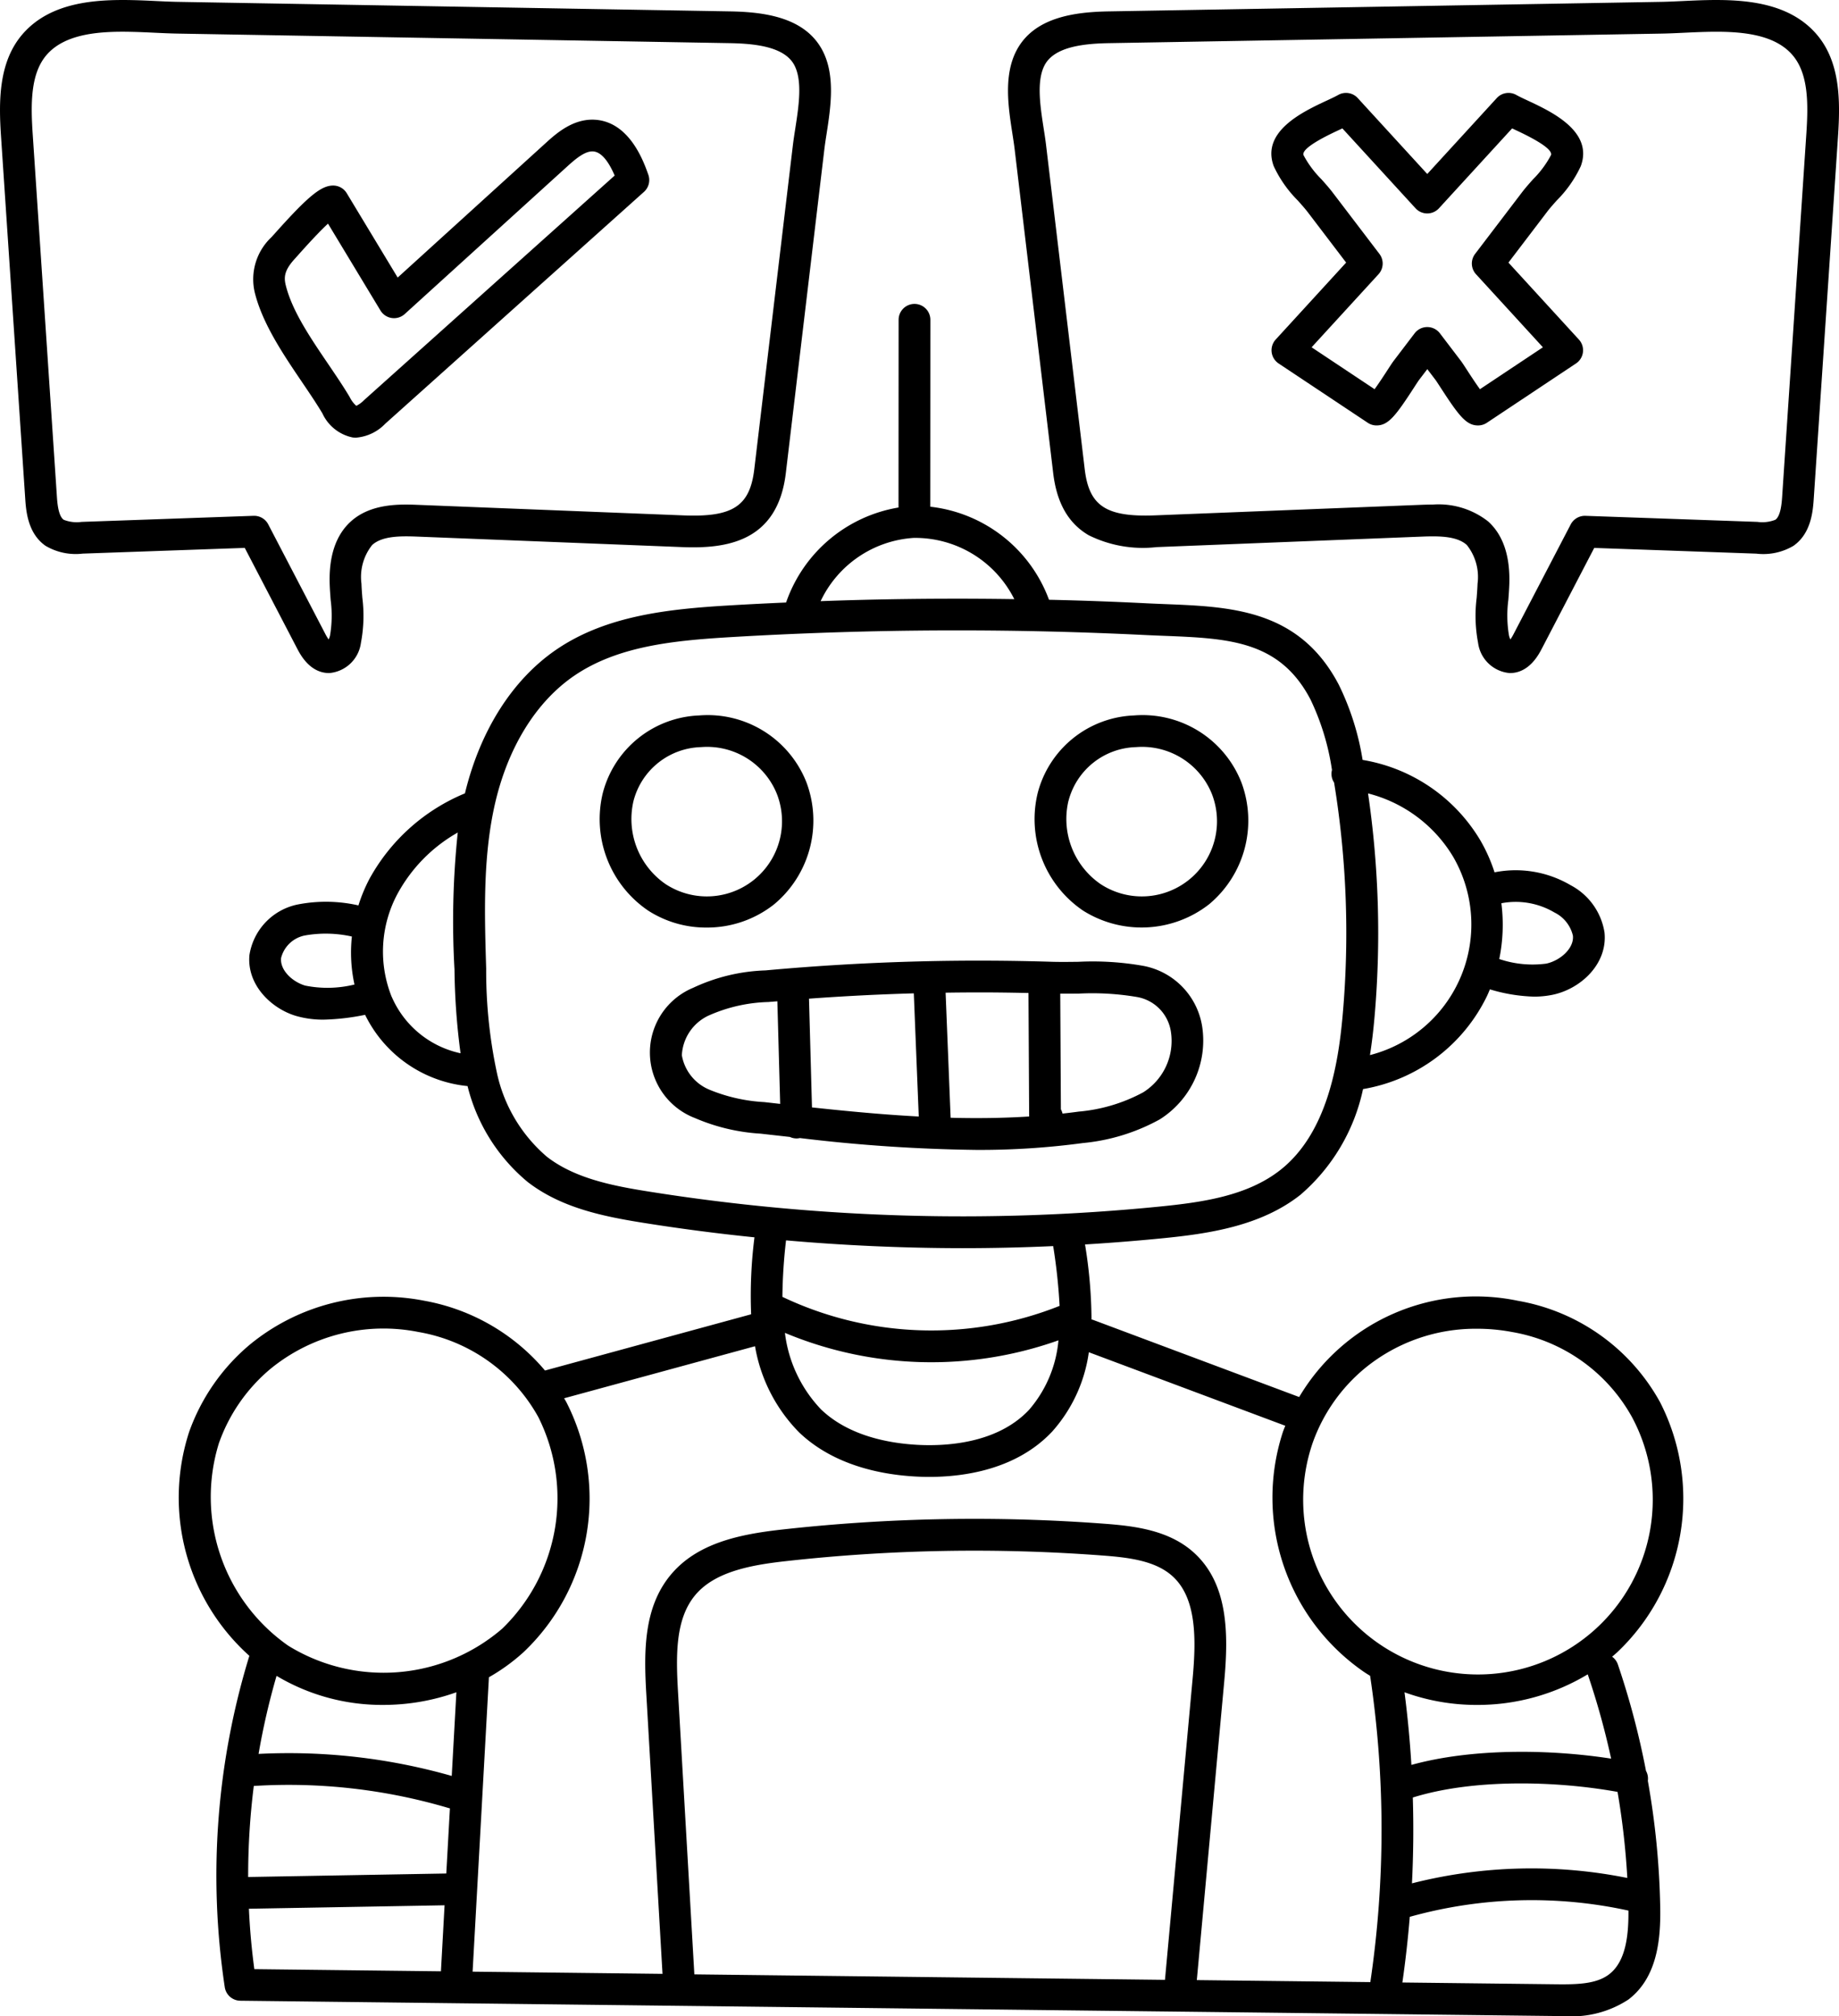
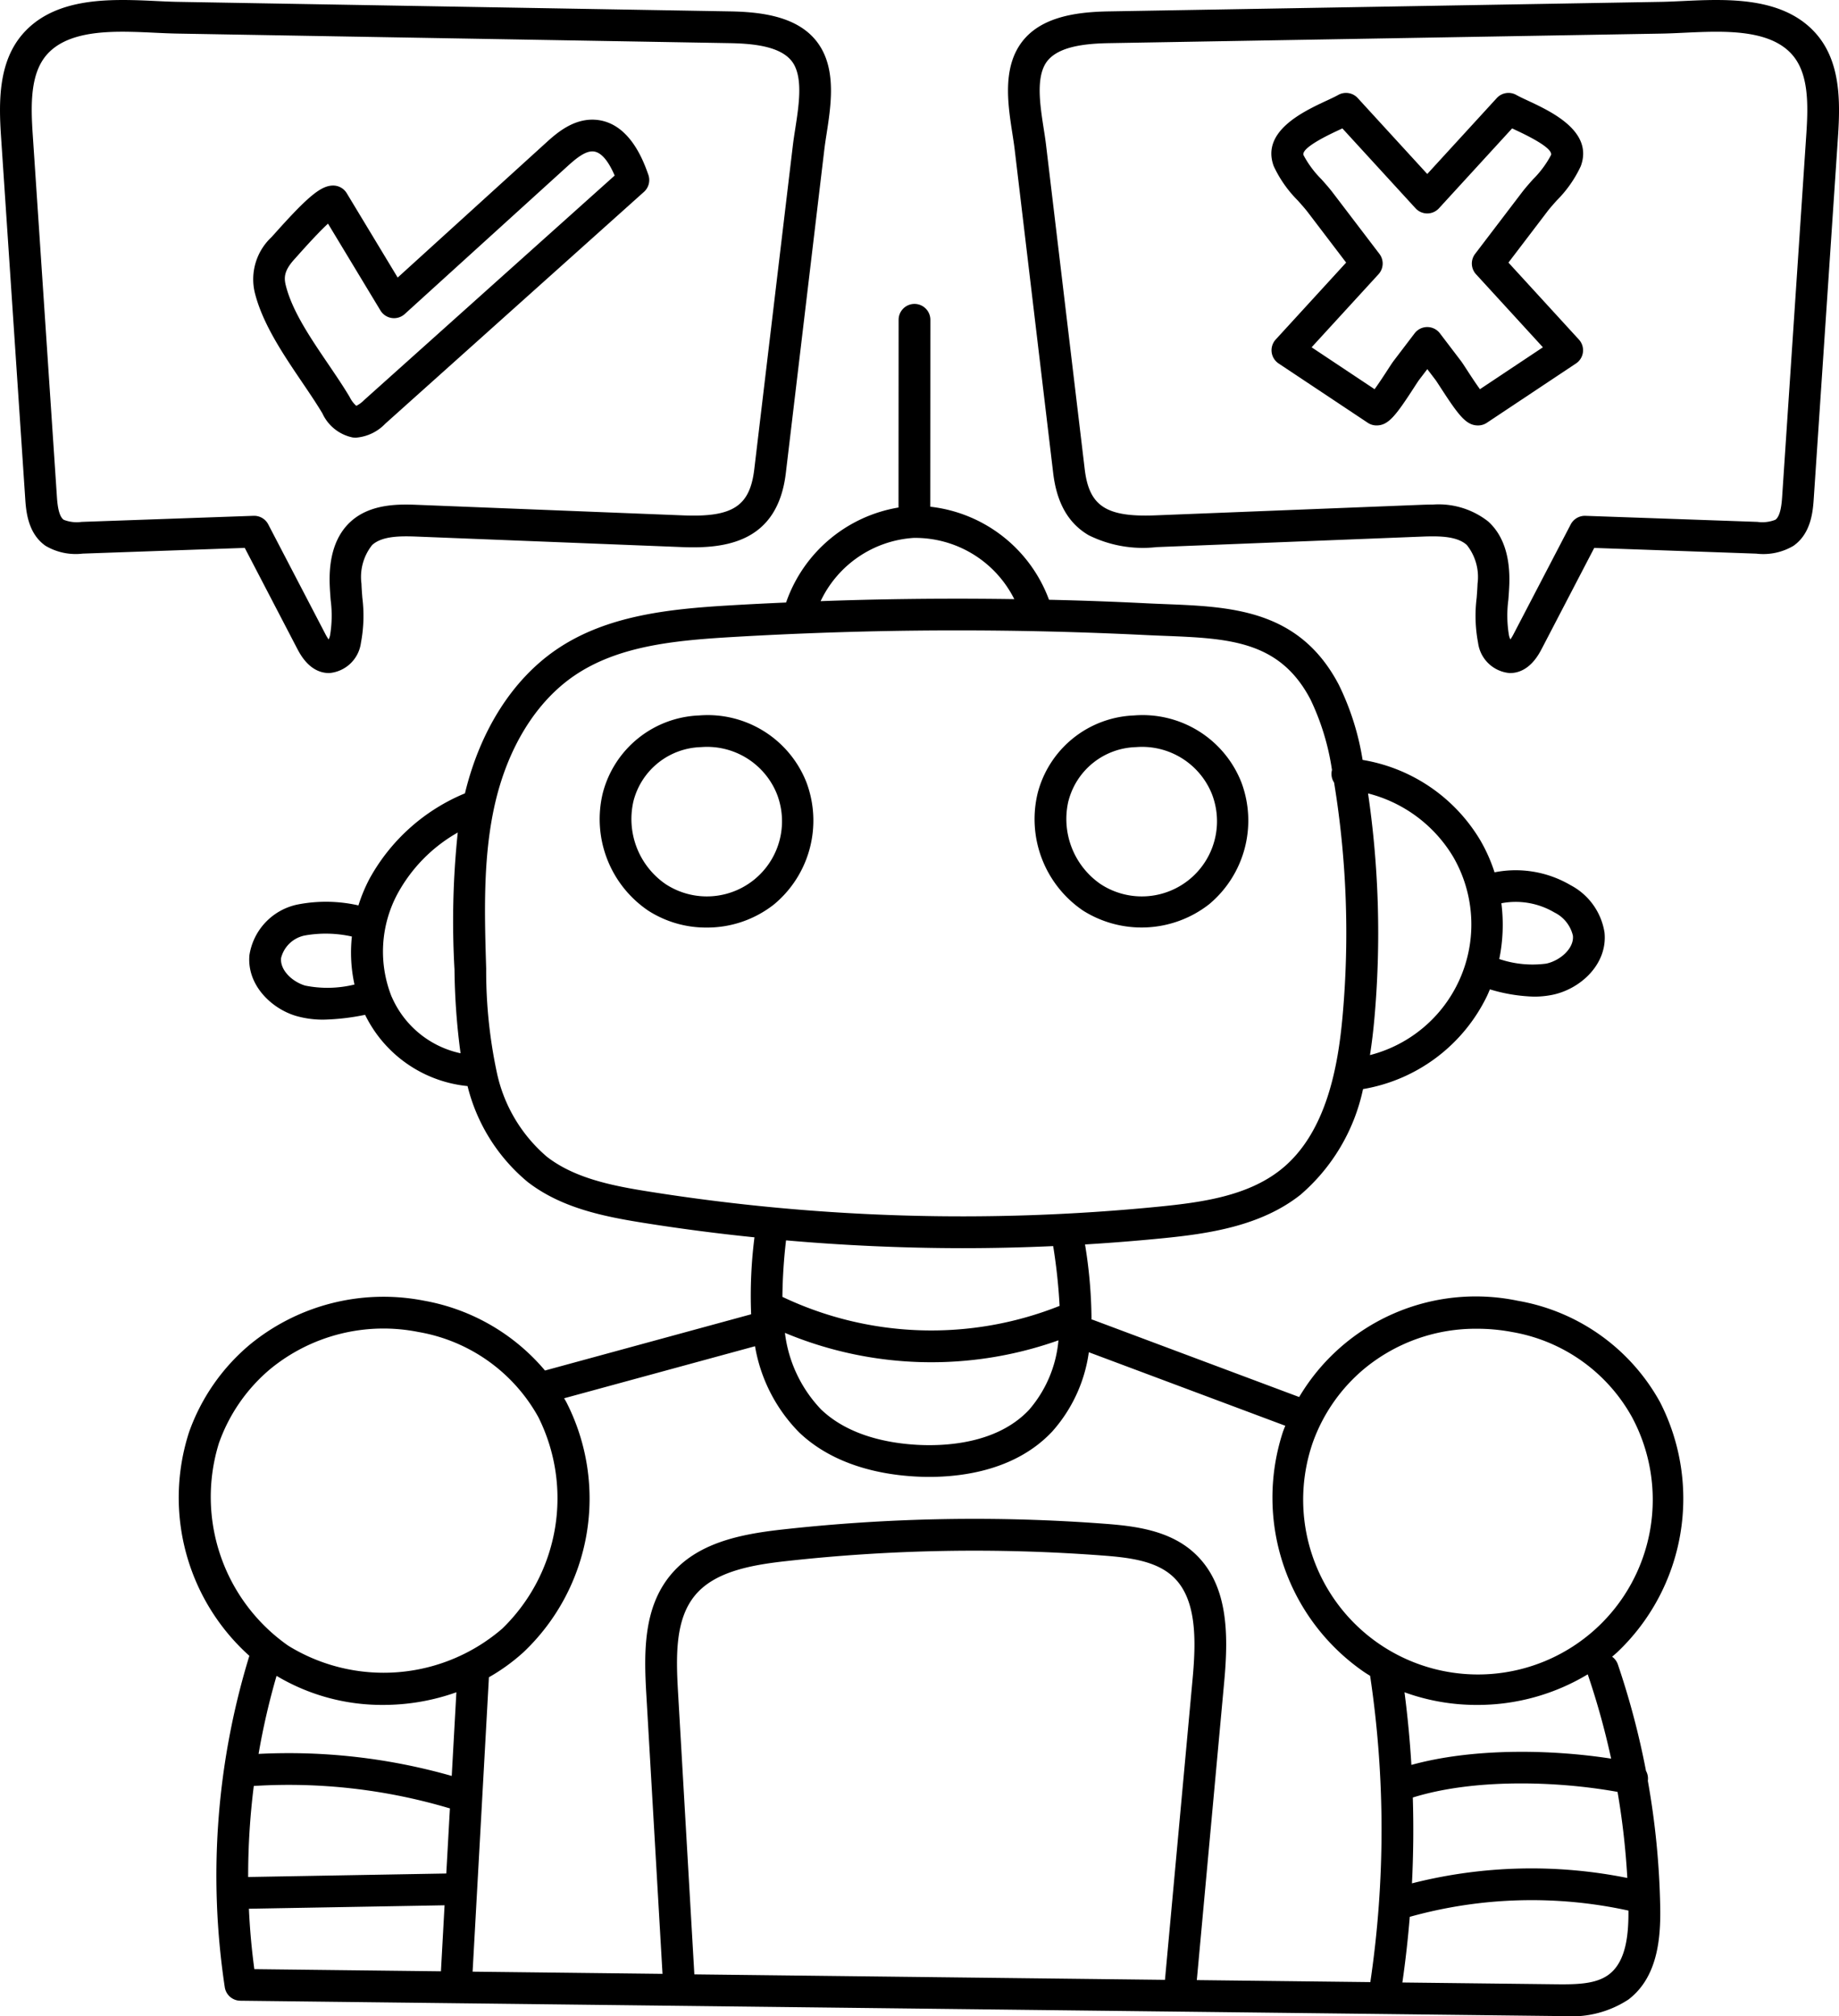
<svg xmlns="http://www.w3.org/2000/svg" width="151.651" height="166.278" viewBox="0 0 151.651 166.278">
  <g id="robot_1185055" transform="translate(-0.5 0.001)">
    <path id="Path_86377" data-name="Path 86377" d="M167.124,197.234a8.988,8.988,0,0,0,2.668-10.056,8.75,8.75,0,0,0-8.85-5.522A8.553,8.553,0,0,0,153,188.043a9.117,9.117,0,0,0,3.736,9.707,8.814,8.814,0,0,0,4.816,1.4A8.909,8.909,0,0,0,167.124,197.234Zm-8.96-1.676a6.52,6.52,0,0,1-2.634-6.852,5.922,5.922,0,0,1,5.565-4.438,6.205,6.205,0,0,1,6.259,3.865,6.2,6.2,0,0,1-9.191,7.424Zm0,0" transform="translate(-102.788 -122.65)" />
    <path id="Path_86378" data-name="Path 86378" d="M267.17,197.75a9.048,9.048,0,0,0,10.39-.516,8.989,8.989,0,0,0,2.669-10.056,8.749,8.749,0,0,0-8.851-5.522,8.552,8.552,0,0,0-7.944,6.387A9.116,9.116,0,0,0,267.17,197.75Zm-1.2-9.044a5.923,5.923,0,0,1,5.567-4.438,6.205,6.205,0,0,1,6.259,3.865,6.2,6.2,0,0,1-9.191,7.424A6.523,6.523,0,0,1,265.966,188.707Zm0,0" transform="translate(-177.359 -122.65)" />
-     <path id="Path_86379" data-name="Path 86379" d="M192.465,259.572a63.923,63.923,0,0,0,8.777-.567,16.251,16.251,0,0,0,6.338-1.952,7.687,7.687,0,0,0,3.495-7.661,6.042,6.042,0,0,0-4.854-5,23.932,23.932,0,0,0-5.353-.335c-.751.009-1.46.018-2.145,0-3.648-.114-7.35-.126-11-.032-4.212.108-8.469.358-12.657.741A15.176,15.176,0,0,0,169.1,246.2a5.785,5.785,0,0,0,.15,10.745,16.1,16.1,0,0,0,5.416,1.286q1.2.137,2.412.271a1.282,1.282,0,0,0,.544.123h.037a1.422,1.422,0,0,0,.245-.032A133.672,133.672,0,0,0,192.465,259.572Zm-4.761-2.755c-2.946-.157-5.888-.436-8.805-.751l-.246-8.968c2.876-.211,5.77-.358,8.643-.439Zm13.2-10.137a22.015,22.015,0,0,1,4.765.275,3.417,3.417,0,0,1,2.829,2.877,5.008,5.008,0,0,1-2.286,4.991,13.7,13.7,0,0,1-5.324,1.59c-.441.061-.884.113-1.327.162a1.315,1.315,0,0,0-.137-.351l-.052-9.54C199.879,246.687,200.394,246.684,200.9,246.679Zm-4.152-.049.056,10.184c-2.153.137-4.313.161-6.476.105l-.414-10.316q1.376-.021,2.753-.022C194.029,246.58,195.39,246.6,196.748,246.63Zm-26.334,7.964a3.767,3.767,0,0,1-2.25-2.83,3.819,3.819,0,0,1,2.181-3.262,12.886,12.886,0,0,1,4.96-1.129c.244-.023.49-.039.735-.061l.232,8.463-1.308-.148A13.845,13.845,0,0,1,170.414,254.594Zm0,0" transform="translate(-111.44 -164.733)" />
    <path id="Path_86380" data-name="Path 86380" d="M167.989,167.766a16.617,16.617,0,0,0-11.726-8.359,16.932,16.932,0,0,0-18.031,7.938l-16.994-6.362a1.167,1.167,0,0,0-.131-.034,39.184,39.184,0,0,0-.535-6.187q3.189-.194,6.37-.507c3.794-.376,8.118-.995,11.4-3.593a15.83,15.83,0,0,0,5.156-8.714,13.936,13.936,0,0,0,10.222-7.675c.086-.181.162-.365.24-.551a13.721,13.721,0,0,0,3.636.6,7.545,7.545,0,0,0,1.554-.156c2.3-.486,4.528-2.54,4.261-5.134a5.345,5.345,0,0,0-2.779-3.891,8.947,8.947,0,0,0-6.29-1.071,13.4,13.4,0,0,0-1.154-2.608,13.955,13.955,0,0,0-9.726-6.663A21.841,21.841,0,0,0,141.5,108.6c-3.254-6.214-8.878-6.436-14.317-6.651-.525-.022-1.057-.042-1.59-.069q-3.979-.2-7.991-.289a11.848,11.848,0,0,0-9.792-7.675l.009-15.415a1.31,1.31,0,0,0-1.309-1.31h0A1.31,1.31,0,0,0,105.2,78.5l-.008,15.482a11.885,11.885,0,0,0-9.271,7.835c-1.573.07-3.145.148-4.705.241-4.911.293-10.051.812-14.178,3.6-3.656,2.472-6.34,6.689-7.6,11.9a15.92,15.92,0,0,0-7.877,7.056,13.35,13.35,0,0,0-.908,2.188c-.03-.008-.058-.019-.09-.024a12.158,12.158,0,0,0-4.981-.042,5.054,5.054,0,0,0-3.915,4.155c-.232,2.469,1.819,4.434,3.867,5.03a8.035,8.035,0,0,0,2.256.3,18.976,18.976,0,0,0,3.369-.389c.015,0,.029-.009.044-.013a10.562,10.562,0,0,0,8.45,5.881,14.927,14.927,0,0,0,4.96,7.91c2.785,2.152,6.267,2.848,9.6,3.378q4.535.721,9.1,1.186a38.217,38.217,0,0,0-.274,6.347l-17,4.638a16.923,16.923,0,0,0-9.967-5.757,17.357,17.357,0,0,0-14.392,3.637,16.712,16.712,0,0,0-4.987,7.188A17.532,17.532,0,0,0,51.66,188.69a61.757,61.757,0,0,0-2.027,27.334,1.311,1.311,0,0,0,1.28,1.111l108.5,1.262c.216,0,.44.005.672.005a8.514,8.514,0,0,0,5.3-1.366c2.408-1.837,2.665-5.033,2.62-7.61A65.9,65.9,0,0,0,166.984,199a1.305,1.305,0,0,0-.152-.823,65.909,65.909,0,0,0-2.32-8.777,1.3,1.3,0,0,0-.474-.638c.145-.123.289-.245.429-.373A17.459,17.459,0,0,0,167.989,167.766Zm-24.417-2.73a14.41,14.41,0,0,1,9.344-3.322,15.423,15.423,0,0,1,2.863.268,14.005,14.005,0,0,1,9.9,7.022,14.414,14.414,0,1,1-26.322,2.087A14.1,14.1,0,0,1,143.572,165.036Zm21.72,41.975a40.01,40.01,0,0,0-17.759.444q.177-3.538.07-7.079c4.958-1.551,11.766-1.387,16.883-.464A63.009,63.009,0,0,1,165.292,207.011Zm-6.011-79.629a2.854,2.854,0,0,1,1.524,1.912c.108,1.062-1.072,2.068-2.2,2.306a8.551,8.551,0,0,1-3.873-.379,14.077,14.077,0,0,0,.174-4.6A6.279,6.279,0,0,1,159.281,127.382Zm-8.36-4.609a11.125,11.125,0,0,1-6.852,16.371c.166-1.048.279-2.056.363-2.981a79.485,79.485,0,0,0-.52-18.6A11.48,11.48,0,0,1,150.921,122.774ZM106.439,96.489a9.137,9.137,0,0,1,8.3,5.05c-3.8-.056-7.61-.046-11.389.034q-2.283.048-4.581.133A9.136,9.136,0,0,1,106.439,96.489ZM56.267,133.413c-1.033-.3-2.087-1.253-1.992-2.27a2.519,2.519,0,0,1,1.971-1.866,9.864,9.864,0,0,1,3.869.089,12.3,12.3,0,0,0,.214,3.958A9.3,9.3,0,0,1,56.267,133.413Zm7.128.924a10.071,10.071,0,0,1,.485-8.5,12.876,12.876,0,0,1,4.965-5.049,70.06,70.06,0,0,0-.269,11.3,55.813,55.813,0,0,0,.5,6.906A8.019,8.019,0,0,1,63.4,134.337Zm12.819,13.206a12.57,12.57,0,0,1-4.125-6.866,40.12,40.12,0,0,1-.9-8.671c-.137-4.474-.278-9.1.7-13.476,1.066-4.738,3.41-8.536,6.6-10.7,3.581-2.42,8.13-2.875,12.867-3.158,3.988-.237,8.038-.4,12.039-.485q3.292-.07,6.606-.07c5.154,0,10.328.126,15.449.378.542.027,1.081.048,1.614.069,5.336.212,9.551.378,12.1,5.249a20.208,20.208,0,0,1,1.773,5.82,1.415,1.415,0,0,0-.039.223,1.3,1.3,0,0,0,.214.812,76.875,76.875,0,0,1,.7,19.255c-.359,3.987-1.277,9.641-5.111,12.68-2.722,2.158-6.447,2.684-10.03,3.04a164.548,164.548,0,0,1-42.062-1.242C81.628,149.93,78.512,149.318,76.215,147.543Zm34.256,7.525q3.739,0,7.476-.171a46.389,46.389,0,0,1,.529,4.932,28.609,28.609,0,0,1-22.858-.745,43.479,43.479,0,0,1,.3-4.66Q103.178,155.061,110.471,155.068Zm7.911,7.6a10.1,10.1,0,0,1-2.433,5.742c-2.631,2.79-6.875,3-9.169,2.88-2.385-.127-5.7-.737-7.977-2.925a11.061,11.061,0,0,1-2.977-6.311,31.3,31.3,0,0,0,22.557.615Zm-25.022.488a13.283,13.283,0,0,0,3.626,7.094c2.259,2.174,5.6,3.438,9.654,3.654.332.018.7.029,1.092.029,2.866,0,7.173-.6,10.122-3.727a12.361,12.361,0,0,0,3.033-6.555l16.2,6.064c-.067.174-.141.346-.2.521a17.462,17.462,0,0,0,6.729,19.809c.155.1.311.2.468.294A86,86,0,0,1,144.1,215.6l-14.309-.166,2.261-24.63c.368-4.013.317-8.078-2.516-10.637-2.021-1.824-4.816-2.177-7.277-2.365a143.124,143.124,0,0,0-26.722.478c-3.484.391-7.006,1.121-9.183,3.794s-2.164,6.253-1.965,9.692l1.341,23.154-15.66-.181,1.345-24.282a15.928,15.928,0,0,0,2.858-2.072A17.46,17.46,0,0,0,77.8,167.766c-.058-.109-.123-.212-.183-.318Zm-6.353,28.465c-.176-3.046-.2-5.941,1.38-7.887s4.514-2.517,7.445-2.845a140.381,140.381,0,0,1,26.232-.469c2.122.161,4.312.425,5.72,1.7,1.979,1.787,1.969,5.12,1.662,8.454l-2.28,24.839-38.809-.452ZM62.7,192.739a17.944,17.944,0,0,0,6.031-1.043l-.382,6.9a49.02,49.02,0,0,0-15.929-1.817,58.629,58.629,0,0,1,1.483-6.437A16.954,16.954,0,0,0,62.7,192.739Zm-10.67,6.684a46.432,46.432,0,0,1,16.1,1.832c.023.006.046.009.069.014l-.3,5.374-16.338.288A59.406,59.406,0,0,1,52.026,199.423Zm-2.858-28.333a14.1,14.1,0,0,1,4.214-6.055,14.712,14.712,0,0,1,12.206-3.055A14.006,14.006,0,0,1,75.49,169a14.971,14.971,0,0,1-2.98,17.451,14.974,14.974,0,0,1-17.649,1.4A14.975,14.975,0,0,1,49.168,171.091Zm2.455,38.459,16.131-.285-.3,5.446-15.388-.179Q51.737,212.054,51.623,209.549Zm112.169,5.405c-1.045.8-2.589.845-4.353.825l-12.7-.147q.388-2.7.609-5.416a37.376,37.376,0,0,1,18.032-.515C165.4,211.617,165.209,213.874,163.792,214.955Zm-1.761-24.715a63.209,63.209,0,0,1,1.922,6.93c-5.09-.789-11.482-.861-16.471.518q-.181-3-.568-5.99a17.429,17.429,0,0,0,5.974,1.043,17.612,17.612,0,0,0,9.139-2.526C162.029,190.224,162.029,190.233,162.032,190.24Zm0,0" transform="translate(-30.597 -52.126)" />
    <path id="Path_86381" data-name="Path 86381" d="M25,53.479c.261.5,1.057,2.03,2.637,2.03h.027a2.879,2.879,0,0,0,2.6-2.493,11.967,11.967,0,0,0,.115-3.726c-.03-.4-.06-.78-.072-1.156a4.232,4.232,0,0,1,.884-3.187c.82-.742,2.291-.748,3.726-.691l21.86.866c3.614.143,7.849-.421,8.525-6.106l3.178-26.708c.048-.4.115-.836.188-1.3.33-2.138.742-4.8-.356-6.869C66.856,1.394,63.479.987,60.7.938L15.155.152C14.612.143,14.021.115,13.394.085S12.132.025,11.471.01C8.286-.064,4.72.2,2.454,2.709.357,5.033.39,8.356.587,11.286l1.99,29.789c.067,1.017.194,2.91,1.686,3.945a4.886,4.886,0,0,0,3.056.639l13.365-.472ZM7.226,43.043a2.926,2.926,0,0,1-1.472-.175c-.455-.316-.53-1.431-.566-1.968L3.2,11.111c-.167-2.505-.213-5.083,1.2-6.647,1.558-1.727,4.421-1.9,7.013-1.836.629.014,1.256.043,1.861.072.647.03,1.257.058,1.838.069l45.546.788c2.059.036,4.528.274,5.342,1.809.691,1.3.367,3.4.081,5.243-.075.487-.147.948-.2,1.39L62.7,38.707c-.362,3.036-1.776,3.959-5.82,3.8L35.02,41.64c-1.461-.058-3.906-.155-5.587,1.366-1.243,1.125-1.831,2.882-1.744,5.223.015.428.048.85.079,1.26a9.869,9.869,0,0,1-.053,2.928,1.54,1.54,0,0,1-.113.322,3.8,3.8,0,0,1-.282-.469l-4.7-9.024a1.307,1.307,0,0,0-1.161-.705h-.047Zm0,0" transform="translate(0 0)" />
    <path id="Path_86382" data-name="Path 86382" d="M323.032,2.709C320.765.2,317.2-.064,314.014.01c-.661.015-1.3.046-1.923.075s-1.218.058-1.761.067L264.784.938c-2.78.048-6.155.455-7.612,3.2-1.1,2.07-.686,4.732-.355,6.871.072.463.14.9.188,1.3l3.178,26.708c.294,2.467,1.25,4.143,2.923,5.123a10.044,10.044,0,0,0,5.6.983l21.862-.866c1.435-.057,2.906-.051,3.725.691a4.233,4.233,0,0,1,.885,3.187c-.014.376-.042.755-.072,1.157a11.96,11.96,0,0,0,.115,3.725,2.877,2.877,0,0,0,2.6,2.493h.028c1.581,0,2.376-1.527,2.637-2.031l4.313-8.29,13.363.472a4.878,4.878,0,0,0,3.057-.639c1.492-1.034,1.619-2.928,1.686-3.945L324.9,11.286C325.095,8.355,325.129,5.033,323.032,2.709Zm-.746,8.4L320.3,40.9c-.035.537-.11,1.652-.566,1.968a2.916,2.916,0,0,1-1.473.174l-14.189-.5a1.321,1.321,0,0,0-1.208.7l-4.7,9.024a3.77,3.77,0,0,1-.28.471,1.568,1.568,0,0,1-.113-.322,9.833,9.833,0,0,1-.055-2.929c.032-.408.063-.831.079-1.258.086-2.341-.5-4.1-1.744-5.223a6.616,6.616,0,0,0-4.543-1.393c-.381,0-.735.014-1.044.025l-21.86.866c-4.046.16-5.459-.762-5.82-3.8L259.6,12c-.052-.443-.123-.9-.2-1.392-.285-1.846-.61-3.939.081-5.242.814-1.536,3.283-1.774,5.343-1.809l45.545-.787c.581-.01,1.193-.039,1.838-.07.605-.028,1.232-.058,1.861-.072,2.594-.061,5.456.109,7.013,1.836C322.5,6.028,322.454,8.606,322.286,11.111Zm0,0" transform="translate(-172.833 0)" />
    <path id="Path_86383" data-name="Path 86383" d="M68.8,52.025c.618.912,1.2,1.772,1.686,2.587a3.527,3.527,0,0,0,2.5,1.987,2.446,2.446,0,0,0,.27.015,3.749,3.749,0,0,0,2.417-1.154l21.33-19.117a1.309,1.309,0,0,0,.36-1.412c-.379-1.075-1.536-4.345-4.383-4.537-1.828-.118-3.239,1.157-4.08,1.921L76.693,43.41l-4.2-6.956a1.311,1.311,0,0,0-1.12-.633c-.995,0-2.07.884-4.8,3.94l-.3.33a4.757,4.757,0,0,0-1.366,4.55C65.544,47.22,67.276,49.772,68.8,52.025ZM68.212,41.86c.076-.084.185-.206.318-.355,1.182-1.326,1.937-2.1,2.418-2.542l4.325,7.164a1.31,1.31,0,0,0,2,.293L90.668,34.253c.721-.656,1.48-1.288,2.143-1.247.628.043,1.224.712,1.776,1.99L73.932,53.509a2.365,2.365,0,0,1-.652.48,2.294,2.294,0,0,1-.538-.714s0,0,0,0c-.524-.882-1.129-1.774-1.77-2.719-1.473-2.171-3-4.415-3.514-6.535C67.295,43.352,67.366,42.783,68.212,41.86Zm0,0" transform="translate(-43.399 -20.519)" />
    <path id="Path_86384" data-name="Path 86384" d="M346.853,32.467a9.919,9.919,0,0,0,1.983-2.826c1.073-2.872-2.437-4.512-4.322-5.394-.387-.18-.752-.351-.992-.487a1.311,1.311,0,0,0-1.609.256l-5.734,6.263-5.734-6.263a1.311,1.311,0,0,0-1.609-.256c-.24.136-.605.307-.993.487-1.885.882-5.394,2.522-4.321,5.394a9.919,9.919,0,0,0,1.983,2.826c.3.339.587.66.8.935l3.185,4.184-5.809,6.346a1.31,1.31,0,0,0,.24,1.974l7.352,4.892a1.3,1.3,0,0,0,.726.219c.974,0,1.587-.809,3.09-3.126.157-.244.355-.547.414-.625l.68-.892.679.892c.06.079.256.382.415.627,1.5,2.315,2.115,3.125,3.09,3.125a1.311,1.311,0,0,0,.726-.219l7.35-4.892a1.308,1.308,0,0,0,.24-1.974l-5.809-6.346,3.185-4.184C346.265,33.127,346.551,32.806,346.853,32.467Zm-2.88-.651-3.849,5.054a1.308,1.308,0,0,0,.076,1.677l5.516,6.025-5.192,3.456c-.376-.515-.835-1.224-1.054-1.562-.269-.415-.414-.638-.528-.787l-1.721-2.261a1.311,1.311,0,0,0-2.083,0l-1.72,2.261c-.114.15-.26.372-.528.787-.219.337-.68,1.047-1.054,1.562l-5.194-3.456,5.517-6.025a1.31,1.31,0,0,0,.076-1.677l-3.849-5.054c-.27-.355-.587-.712-.922-1.09a8.323,8.323,0,0,1-1.488-2c-.227-.608,2.185-1.734,2.977-2.1.076-.037.152-.072.227-.107l6.033,6.589a1.309,1.309,0,0,0,1.931,0l6.033-6.589c.075.034.151.07.227.107.793.37,3.2,1.5,2.977,2.1a8.325,8.325,0,0,1-1.488,2C344.559,31.1,344.242,31.462,343.973,31.816Zm0,0" transform="translate(-217.982 -15.93)" />
  </g>
</svg>